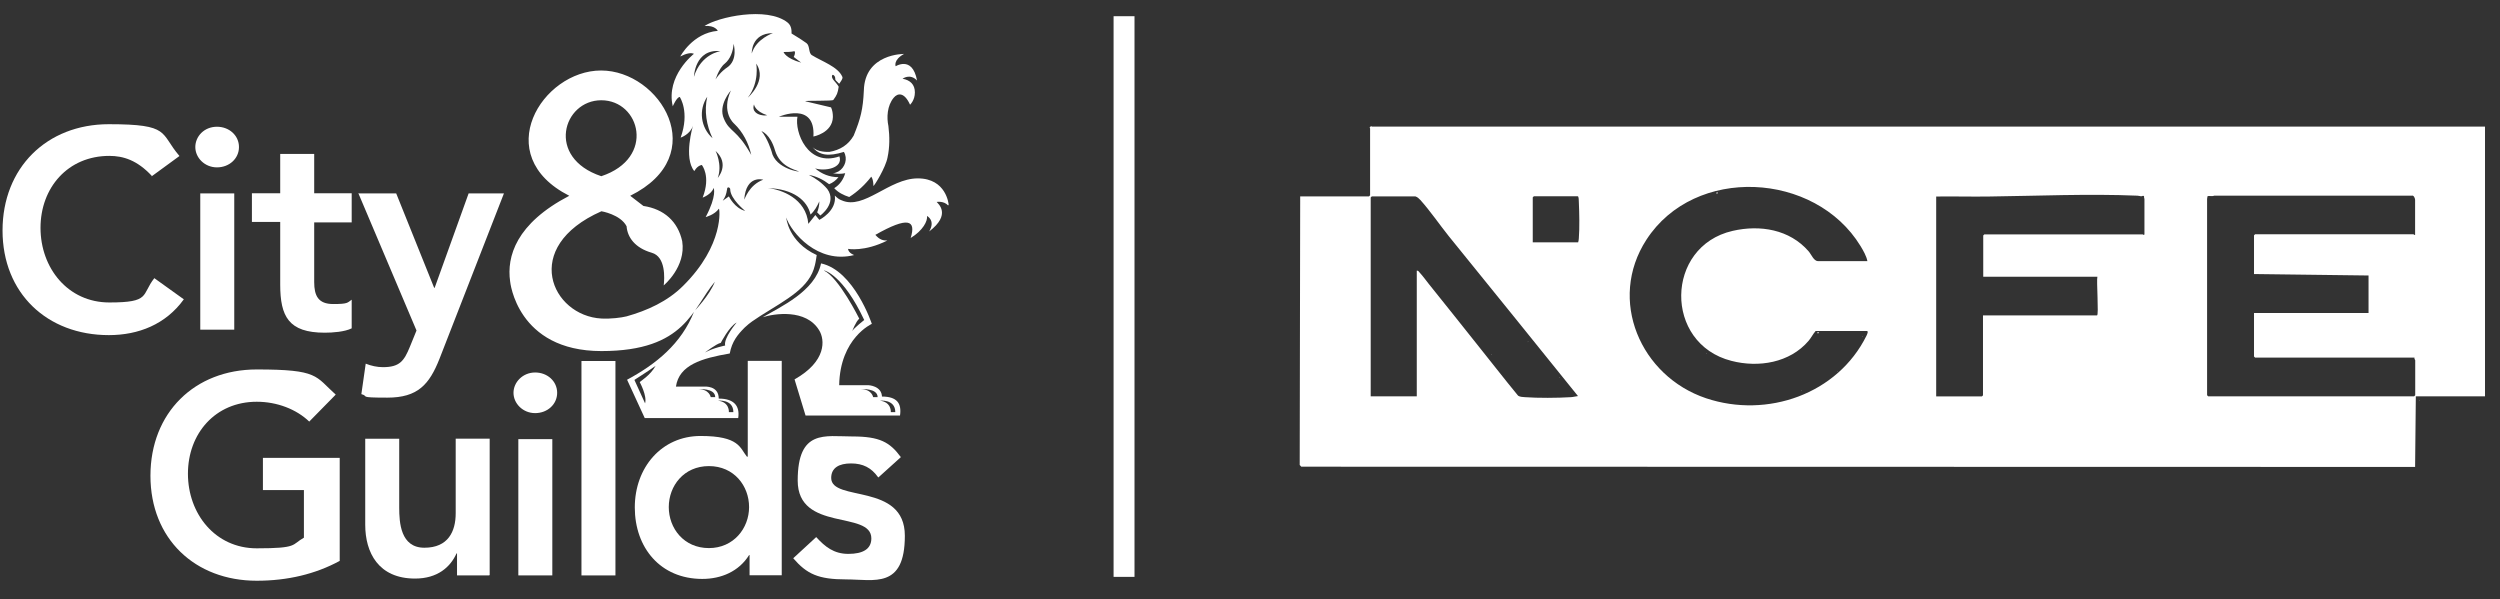
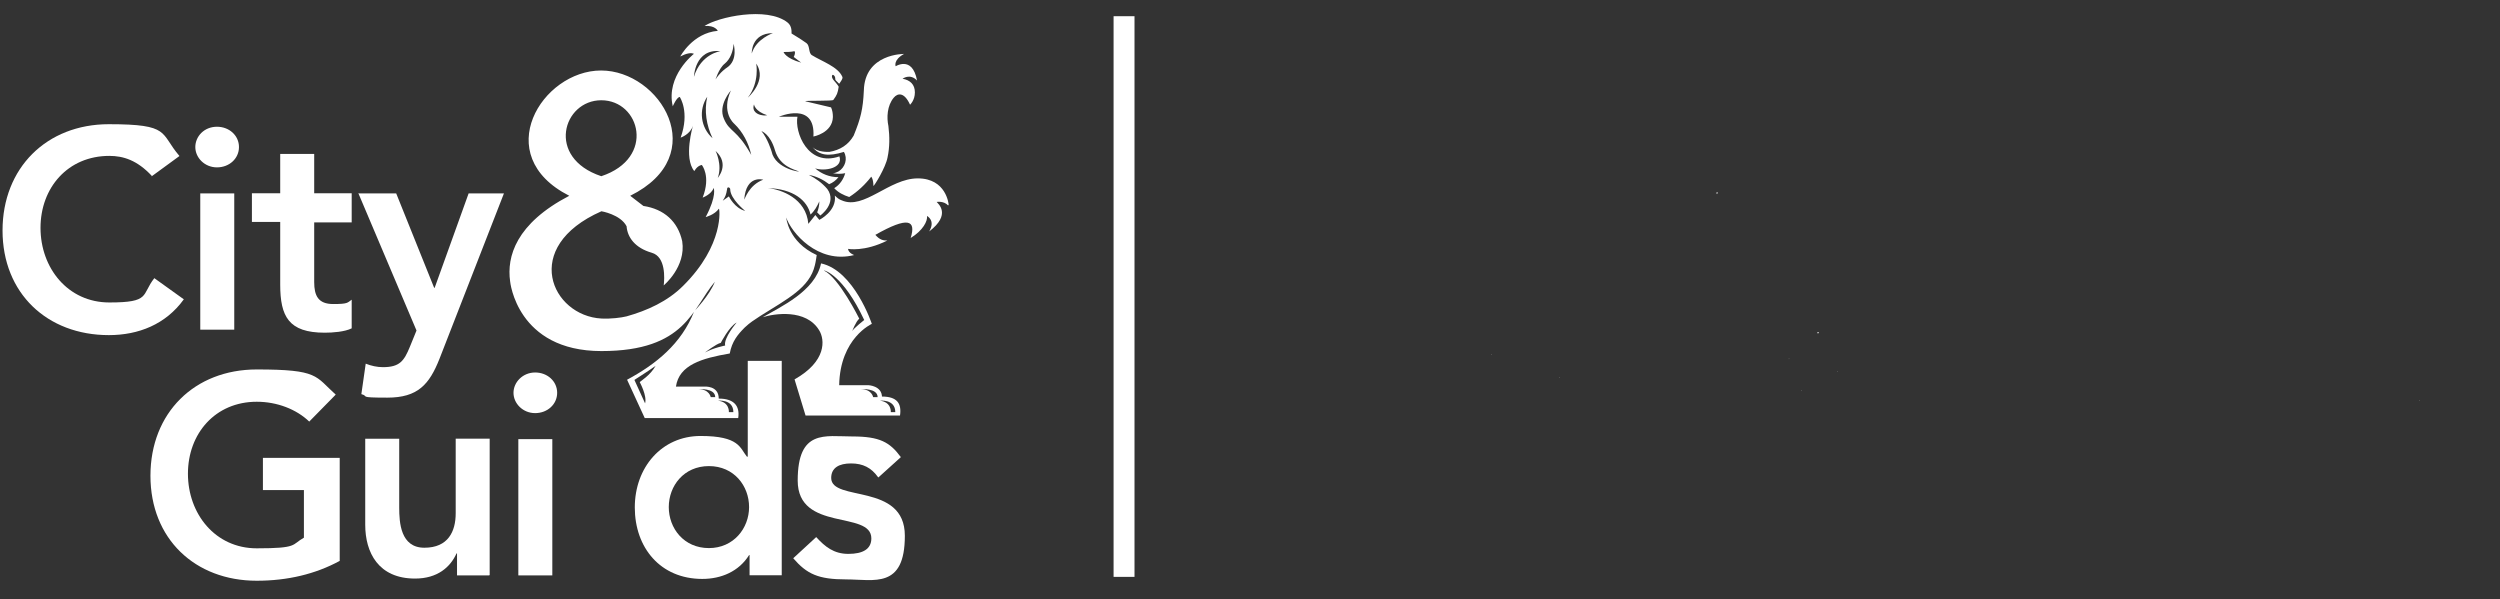
<svg xmlns="http://www.w3.org/2000/svg" id="Layer_1" viewBox="0 0 2067.2 495.6">
  <rect x="0" y="0" width="2067.2" height="495.6" fill="#333333" stroke="none" />
  <defs>
    <style>      .st0 {        fill: #fff;      }    </style>
  </defs>
  <g>
-     <path class="st0" d="M2054.8,104.6v223.1h-57.2l-.6,58.4-921-.2-1.3-1.4.4-222.1h56.9l.9-.9v-55.3c0-.2-.8-.7,0-1.2.9-1.2,1.3-.3,1.6-.3h920.4-.1ZM1543.7,273.7h-42.4c-2.2,2.5-3.6,5.5-5.8,8.1-15.5,18.2-41.4,22.4-63.8,16.6-56.1-14.3-55-94.7,1-107.5,22.7-5.2,47.1-1.2,62.8,16.9,2.2,2.5,4.3,8.1,7.7,8.1h40.9c-.7-4-3.5-8.9-5.7-12.5-37.6-61.5-137.1-66.8-177-5.2-32.3,49.8-4.9,112.9,49.3,131.1,50.5,16.9,108.8-3.4,132.7-51.8.4-.9,1.7-3.5.4-3.8h0ZM1639.9,228.8v-34.1l.9-.9h130.9s1.5,1.1,1.5-.3v-28.9c0-.5-.5-1.4-.3-2.2-.6-1.1-1.6,0-2.5-.1s-2-.5-3.1-.5c-40.1-1.7-82.7.2-122.9.7-14.4.2-28.9-.2-43.4,0v165.3h37.8l.9-.9v-66.1h94.3c1.6,0-.6-29.3.3-32h-94.7.3,0ZM1997,194.4v-29.2c0-1.1-1.1-4-2.7-3.4h-163.5c-1.3.8-4.9-.2-5.5.6,0,.7-.3,1.6-.3,2.1v162.3l.9.9h170.3l.9-.9v-28.9c0-.3-1-1.4-.6-2.2h-131.8l-.9-.9v-36h94.7v-31l-94.7-1.2v-32l.9-.9h130.9c.2,0,.9.8,1.5.6h-.1ZM1170.6,162.4h-36.3l-.9.9v164.4h38.1v-103.9c1.2-.2,1.7.8,2.4,1.6,2.6,2.8,5.1,6.3,7.4,9.2,13.2,16.3,26.4,33.1,39.3,49.2,11.6,14.4,22.9,29.1,34.7,43.4,1.5,1,3.8,1.1,5.5,1.2,10.8.8,27.3.7,38.2,0,1.9-.1,3.9-.7,5.8-.9-35.5-44.2-71.2-88.2-106.9-132.3-7.6-9.5-15.4-20.9-23.4-29.8-.9-1-2.7-2.7-4-2.9h.1ZM1304.9,200.5c.3-1.1.6-2.2.6-3.4.7-8.8.4-21.2,0-30.2,0-.8,0-4.6-.9-4.6h-36.3l-.9.9v37.2h37.5Z" />
    <path class="st0" d="M2000.4,330.8c.4.2.4.4,0,.6v-.6Z" />
    <path class="st0" d="M1420.5,159.3c.4.2-.4,1-1.2.6s.4-1,1.2-.6Z" />
    <path class="st0" d="M1504,274.9c.4.2-.4,1-1.2.6s.4-1,1.2-.6Z" />
-     <path class="st0" d="M1540,278c.4.2.4.4,0,.6v-.6Z" />
-     <path class="st0" d="M1410.9,292.1c.4.2.4.4,0,.6v-.6Z" />
    <path class="st0" d="M1479.2,296.4c.4.2.4.4,0,.6v-.6Z" />
    <path class="st0" d="M1519.1,306.8c.4.2.4.4,0,.6v-.6Z" />
    <path class="st0" d="M1489.6,322.8c.4.2.4.4,0,.6v-.6Z" />
-     <path class="st0" d="M1263.4,282.3c.4.2.4.4,0,.6v-.6Z" />
    <path class="st0" d="M1233.3,292.7c.4.2.4.4,0,.6v-.6Z" />
    <path class="st0" d="M1289.2,311.8c.4.2.4.4,0,.6v-.6Z" />
  </g>
  <rect class="st0" x="920.8" y="13.4" width="17.3" height="463.6" />
  <g>
    <g id="C_x26_G_TEXT">
      <path class="st0" d="M125.4,145.3c-12-12.8-23.4-16.4-35-16.4-34.3,0-56.9,26.3-56.9,59.5s22.6,61.7,56.9,61.7,26.3-6.2,37.2-20.1l24.4,17.5c-15,20.8-37.6,29.6-62,29.6-51.1,0-87.9-34.7-87.9-86.5s36.5-87.9,87.9-87.9,42,7.3,58.4,26.3l-23,16.8v-.4h0Z" />
      <path class="st0" d="M179.4,104.8c10.2,0,18.2,7.3,18.2,16.8s-8,16.8-18.2,16.8-17.9-8-17.9-16.8,7.3-16.8,17.9-16.8ZM165.6,159.9h28.1v112.7h-28.1v-112.7h0Z" />
      <path class="st0" d="M208.3,183.9v-24.1h23.4v-32.5h28.1v32.5h31v24.1h-31v49.3c0,11.3,3.3,18.2,15.7,18.2s11.7-1.1,15.3-3.6v23.7c-5.8,2.9-15.7,3.6-22.3,3.6-29.9,0-36.8-13.5-36.8-39.8v-51.8h-23.4v.4Z" />
      <path class="st0" d="M296.6,159.9h31l31.4,78.1h.4l28.1-78.1h29.2l-53.3,136.8c-8.4,21.2-17.9,32.1-43.1,32.1s-14.6-1.1-21.5-2.9l3.6-25.2c4.4,1.8,9.5,2.9,14.2,2.9,13.9,0,17.5-5.1,22.3-16.8l5.5-13.5-48.2-113.8.4.4h0Z" />
      <path class="st0" d="M280.9,463.8c-20.1,10.9-43.1,16.4-68.6,16.4-51.1,0-87.9-34.7-87.9-86.8s36.5-87.9,87.9-87.9,48.2,5.5,65.3,20.8l-21.9,22.3c-10.6-10.2-26.6-16.4-43.4-16.4-34.3,0-56.9,26.3-56.9,59.5s22.6,61.7,56.9,61.7,28.5-2.9,39-8.8v-39.4h-33.9v-26.6h63.5v85.4-.2Z" />
      <path class="st0" d="M404.5,475.8h-26.6v-18.2h-.4c-5.1,11.3-15.7,20.8-34.3,20.8-30.3,0-41.2-21.5-41.2-44.5v-71.1h28.1v56.9c0,12.4,1.1,33.2,20.8,33.2s25.9-13.5,25.9-28.5v-61.7h28.1v112.7l-.4.4h0Z" />
      <path class="st0" d="M442.5,308c10.2,0,18.2,7.3,18.2,16.8s-8,16.8-18.2,16.8-17.9-8-17.9-16.8,7.7-16.8,17.9-16.8ZM428.6,363.1h28.1v112.7h-28.1v-112.7h0Z" />
-       <path class="st0" d="M480.8,298.5h28.1v177.3h-28.1v-177.3h0Z" />
      <path class="st0" d="M619.8,459h-.4c-8.4,13.5-23,19.7-38.7,19.7-34.7,0-55.8-25.9-55.8-59.1s22.3-59.1,54.4-59.1,32.5,9.9,38.3,17.1h.7v-79.2h28.1v177.3h-26.6v-16.8h0ZM586.2,453.2c20.4,0,33.2-16.4,33.2-33.9s-12.4-33.9-33.2-33.9-33.2,16.4-33.2,33.9,12.4,33.9,33.2,33.9Z" />
      <path class="st0" d="M726,394.5c-5.5-7.7-12.4-11.3-22.3-11.3s-16.4,3.6-16.4,12c0,20.1,60.9,3.6,60.9,47.8s-25.5,36.1-48.5,36.1-32.5-4.4-43.8-17.5l19-17.5c7.3,8,14.6,13.9,26.6,13.9s19-4,19-12.8c0-23.4-60.9-5.1-60.9-47.8s22.6-36.5,45.2-36.5,31,4.7,40.1,17.1l-18.6,16.8-.4-.4h.1Z" />
    </g>
    <g id="lion">
      <path class="st0" d="M729.3,328.4c0-9.5-11.3-9.9-11.3-9.9h-24.1c.7-39,27-50.7,27-50.7,0,0-14.6-44.1-42-50-4.7,23-33.9,36.1-48.2,44.5,9.1-2.9,35.8-7.3,46.7,10.9,4.7,7.7,6.2,25.5-20.4,40.5l9.1,29.9h78.1c1.5-10.2-2.6-15.7-15-15.7v.4h.1ZM681.8,223.7s15.3,3.6,32.8,40.9c0,0-8.4,6.6-9.9,9.1,0,0,2.9-7.7,5.8-10.2,0,0-16.8-33.9-29.2-39.8h.5ZM722,328.4s-1.1-6.6-10.2-6.6c0,0,13.9-1.1,13.9,6.6h-3.7ZM736.6,340.8s.7-8.4-9.1-9.5c0,0,12.8-1.5,12.8,9.5h-3.7Z" />
      <path class="st0" d="M740.6,54.8s-2.2-5.1,6.9-10.2c0,0-32.5-.4-33.2,30.3-.7,15.3-2.6,23-8.4,37.2-4.4,7.7-11.3,12-20.1,13.5-1.1,0-9.9.4-13.9-4,5.5,6.9,13.1,8,25.9,4,3.3,5.5,1.1,12.8-4.4,16.1-1.5.7-2.9,1.5-4.7,1.5,3.3.7,6.9.7,10.2,0-1.5,5.1-4.4,9.5-9.1,12.4,3.3,3.6,7.7,5.8,12.4,7.3,6.9-4.4,13.1-10.2,18.2-16.8,0,0,1.8,1.8,1.8,7.7.7,0,10.2-15.3,11.7-23.7,1.8-8.4,1.8-17.1.7-25.9-1.5-6.9-1.1-16.8,4.4-23.4,3.3-4,8.8-4.7,13.5,5.8,0,0,4-3.6,4-10.2s-4-10.2-10.2-11.3c0,0,6.2-4.7,12,1.5-4-21.5-18.6-11.3-18.6-11.3l.7-.4h.2Z" />
      <path class="st0" d="M784.4,169s-1.8-21.5-25.5-21.5-44.5,26.3-62.8,18.2c-2.2-.7-4-2.2-5.8-4,1.8,12.8-12.8,20.1-12.8,20.1l-3.3-4-5.8,7.3c-1.8-21.2-22.6-28.5-33.6-29.6,21.2.7,32.8,10.2,35.4,21.9,3.3-2.9,5.5-6.9,7.3-10.9,0,3.3-.7,6.2-1.8,9.1l2.6,2.6s14.2-10.2,5.8-21.9c-4.4-5.1-9.5-8.8-15.3-11.7,6.2,1.1,12,4,16.8,7.7,2.9-1.1,5.8-3.3,7.7-5.8-7.3,0-13.9-2.6-19.3-7.3,7.7,2.6,23.4,0,20.1-9.9-26.3,9.1-37.2-20.4-34.7-32.8h-15.3s30.3-13.1,28.5,16.4c0,0,15.7-2.9,16.1-16.1,0-2.9-.4-5.5-1.5-8l-21.5-5.1c.7-.7,23,0,23.4-1.1,2.9-4,3.6-5.5,4.4-10.9h0c-.7-1.5-3.6-4.7-3.6-4.7-3.3-3.6-1.5-5.1-1.5-5.1,1.5,0,2.2,1.8,2.2,2.6s0,1.5.7,2.2l2.6,2.6c1.5-2.2,3.3-4.4,2.6-5.8-3.6-8.4-17.1-12.8-25.2-17.9-2.9-1.8-1.5-7.7-4.4-9.9-7.3-5.1-7.3-4.7-12.4-8,0-1.5.4-6.2-3.3-9.1-17.1-13.5-58-4.4-68.6,2.9,8.8-.7,10.9,4,10.9,4-20.8,1.8-31,21.2-31,21.2,5.1-2.6,8.8-3.3,11.3-2.2,0,0-23.4,18.2-17.5,43.4,0,0,3.3-7.7,5.8-7.7,0,0,8.4,12.4.7,33.6,0,0,8-2.6,10.2-9.9,0,0-8,26.6,1.1,37.6,0,0,2.2-4.4,6.2-5.1,0,0,7.7,9.1.7,27,0,0,7.3-2.6,9.1-8,0,0,2.9,6.2-6.6,24.1,0,0,7.3-1.8,10.9-6.9.7-.7,4.7,29.9-29.6,63.8-12.8,12.8-29.6,20.4-46.7,25.2-4.4,1.1-13.1,2.2-20.8,1.8-41.2-2.2-67.1-59.1,0-88.7,0,0,15.7,2.6,20.8,12.4.7,9.1,6.9,17.9,20.8,21.9,11.7,3.3,10.6,21.2,9.9,27,0,0,18.6-15.3,15.3-36.5-3.6-16.4-15-26.6-32.1-29.2l-10.9-8.4c67.9-33.6,24.8-103.6-24.1-103.6s-92.3,70.1-26.3,103.6c-44.1,23-51.8,50.3-48.9,70.8,0,0,5.5,57.6,75.5,57.6s75.2-35.4,93.8-57.3c-4.4,11.3-17.1,24.4-17.1,24.4-10.6,27-31.7,43.8-55.5,56.6l14.6,31.7h77.3c1.5-10.2-3.6-16.1-16.1-16.1,0-10.9-11.7-9.9-11.7-9.9h-23.7c2.6-17.9,21.2-23.4,44.5-27.4,1.8-9.9,6.6-15.7,12.4-21.5,4.7-4.4,7.3-5.8,12.8-9.5,22.6-14.2,40.9-23.4,45.2-42,.7-2.6,1.5-8.4,1.5-8.4-23.7-10.9-25.2-31-25.2-31,4,12,25.9,38.7,56.2,31,0,0-4.7-1.5-5.1-5.1,0,0,13.5,2.6,32.5-6.9-3.3,0-6.2-.4-9.9-4.7,27-15.3,33.9-12.4,29.2,2.6,10.2-6.2,14.2-14.2,13.5-18.2,0,0,7.3,3.6,1.8,12.8,18.6-14.2,7.3-23,6.2-24.4,0,0,5.8-1.1,9.5,2.9l.4-.7v-.2ZM657,42.4c1.1,1.5-.7,4.7-.7,4.7l6.2,4.7c-13.1-3.6-14.6-8.8-14.6-8.8,2.9,0,6.2,0,9.1-.7h0ZM497.2,82.9c32.1,0,45.2,47.8,0,62.8-46-15.3-31.7-62.8,0-62.8ZM529,316s6.2,11.3,4.4,17.5c-3.3-7.3-8.8-19.3-8.8-19.3-.4,0,9.9-6.2,17.5-11.7-4.4,8-12.8,12.8-13.1,13.5h0ZM606.3,340.8h-3.6s.7-8.4-9.1-9.5c0,0,12.8-1.5,12.8,9.5h-.1ZM591.3,328.4h-3.6s-1.1-6.6-10.2-6.6c0,0,13.9-1.1,13.9,6.6h-.1ZM660.3,141.6c3.3,1.1-19.3-1.5-22.3-16.4,0,0-3.3-10.9-8.4-16.8,0,0,7.3,2.2,11.3,16.1,4,13.1,16.1,15.7,19.3,17.1h.1ZM623.5,86.5s.7,5.5,10.9,8.8c0,0-2.6.4-4,0-3.6-.4-9.1-2.9-6.9-9.1v.4h0ZM639.1,27.4s-13.9,4.7-17.5,16.8c0,0-.7-16.8,17.5-16.8ZM625.3,52.6c9.5,13.9-6.9,28.1-6.9,28.1,9.9-12.8,6.9-28.1,6.9-28.1ZM573.8,63.5s.7-23.4,21.9-21.2c0,0-16.1,2.2-21.9,21.2h0ZM584.8,80c-2.6,11.7-.7,23.7,4.4,34.3-9.9-8.8-11.7-23.4-4.4-34.3h0ZM591.3,66.8s2.9-10.2,8-14.2c4.4-3.6,6.9-9.9,7.3-16.4,0,0,4,13.5-5.5,19.7,0,0-5.5,3.3-10.2,10.9h.4ZM593.5,147.1c4-10.9-1.8-22.3-1.8-22.3,12,10.9,1.8,22.3,1.8,22.3h0ZM599.7,285.7s-9.5,1.8-16.8,5.8c0,0,9.5-7.3,13.1-8,0,0,6.9-13.5,13.1-16.8,0,0-10.9,12.8-9.5,19h.1ZM602.7,162.4l-5.1,3.6c2.2-3.3,2.9-5.1,3.6-9.5,0-2.6,2.6-1.5,2.6,0,0,8,12.4,17.9,12.4,17.9-8.8-2.2-13.5-12-13.5-12h0ZM598.6,98.2c-5.1-11.3,5.8-23.4,5.8-23.4-8.4,18.2,2.6,27.4,2.6,27.4,7.3,6.9,12,16.1,14.2,25.9-12-21.5-17.9-18.6-22.6-29.9h0ZM615.4,165c1.5-20.8,15.7-16.4,15.7-16.4-12,4.4-15.3,16.4-15.7,16.4h0Z" />
    </g>
  </g>
</svg>